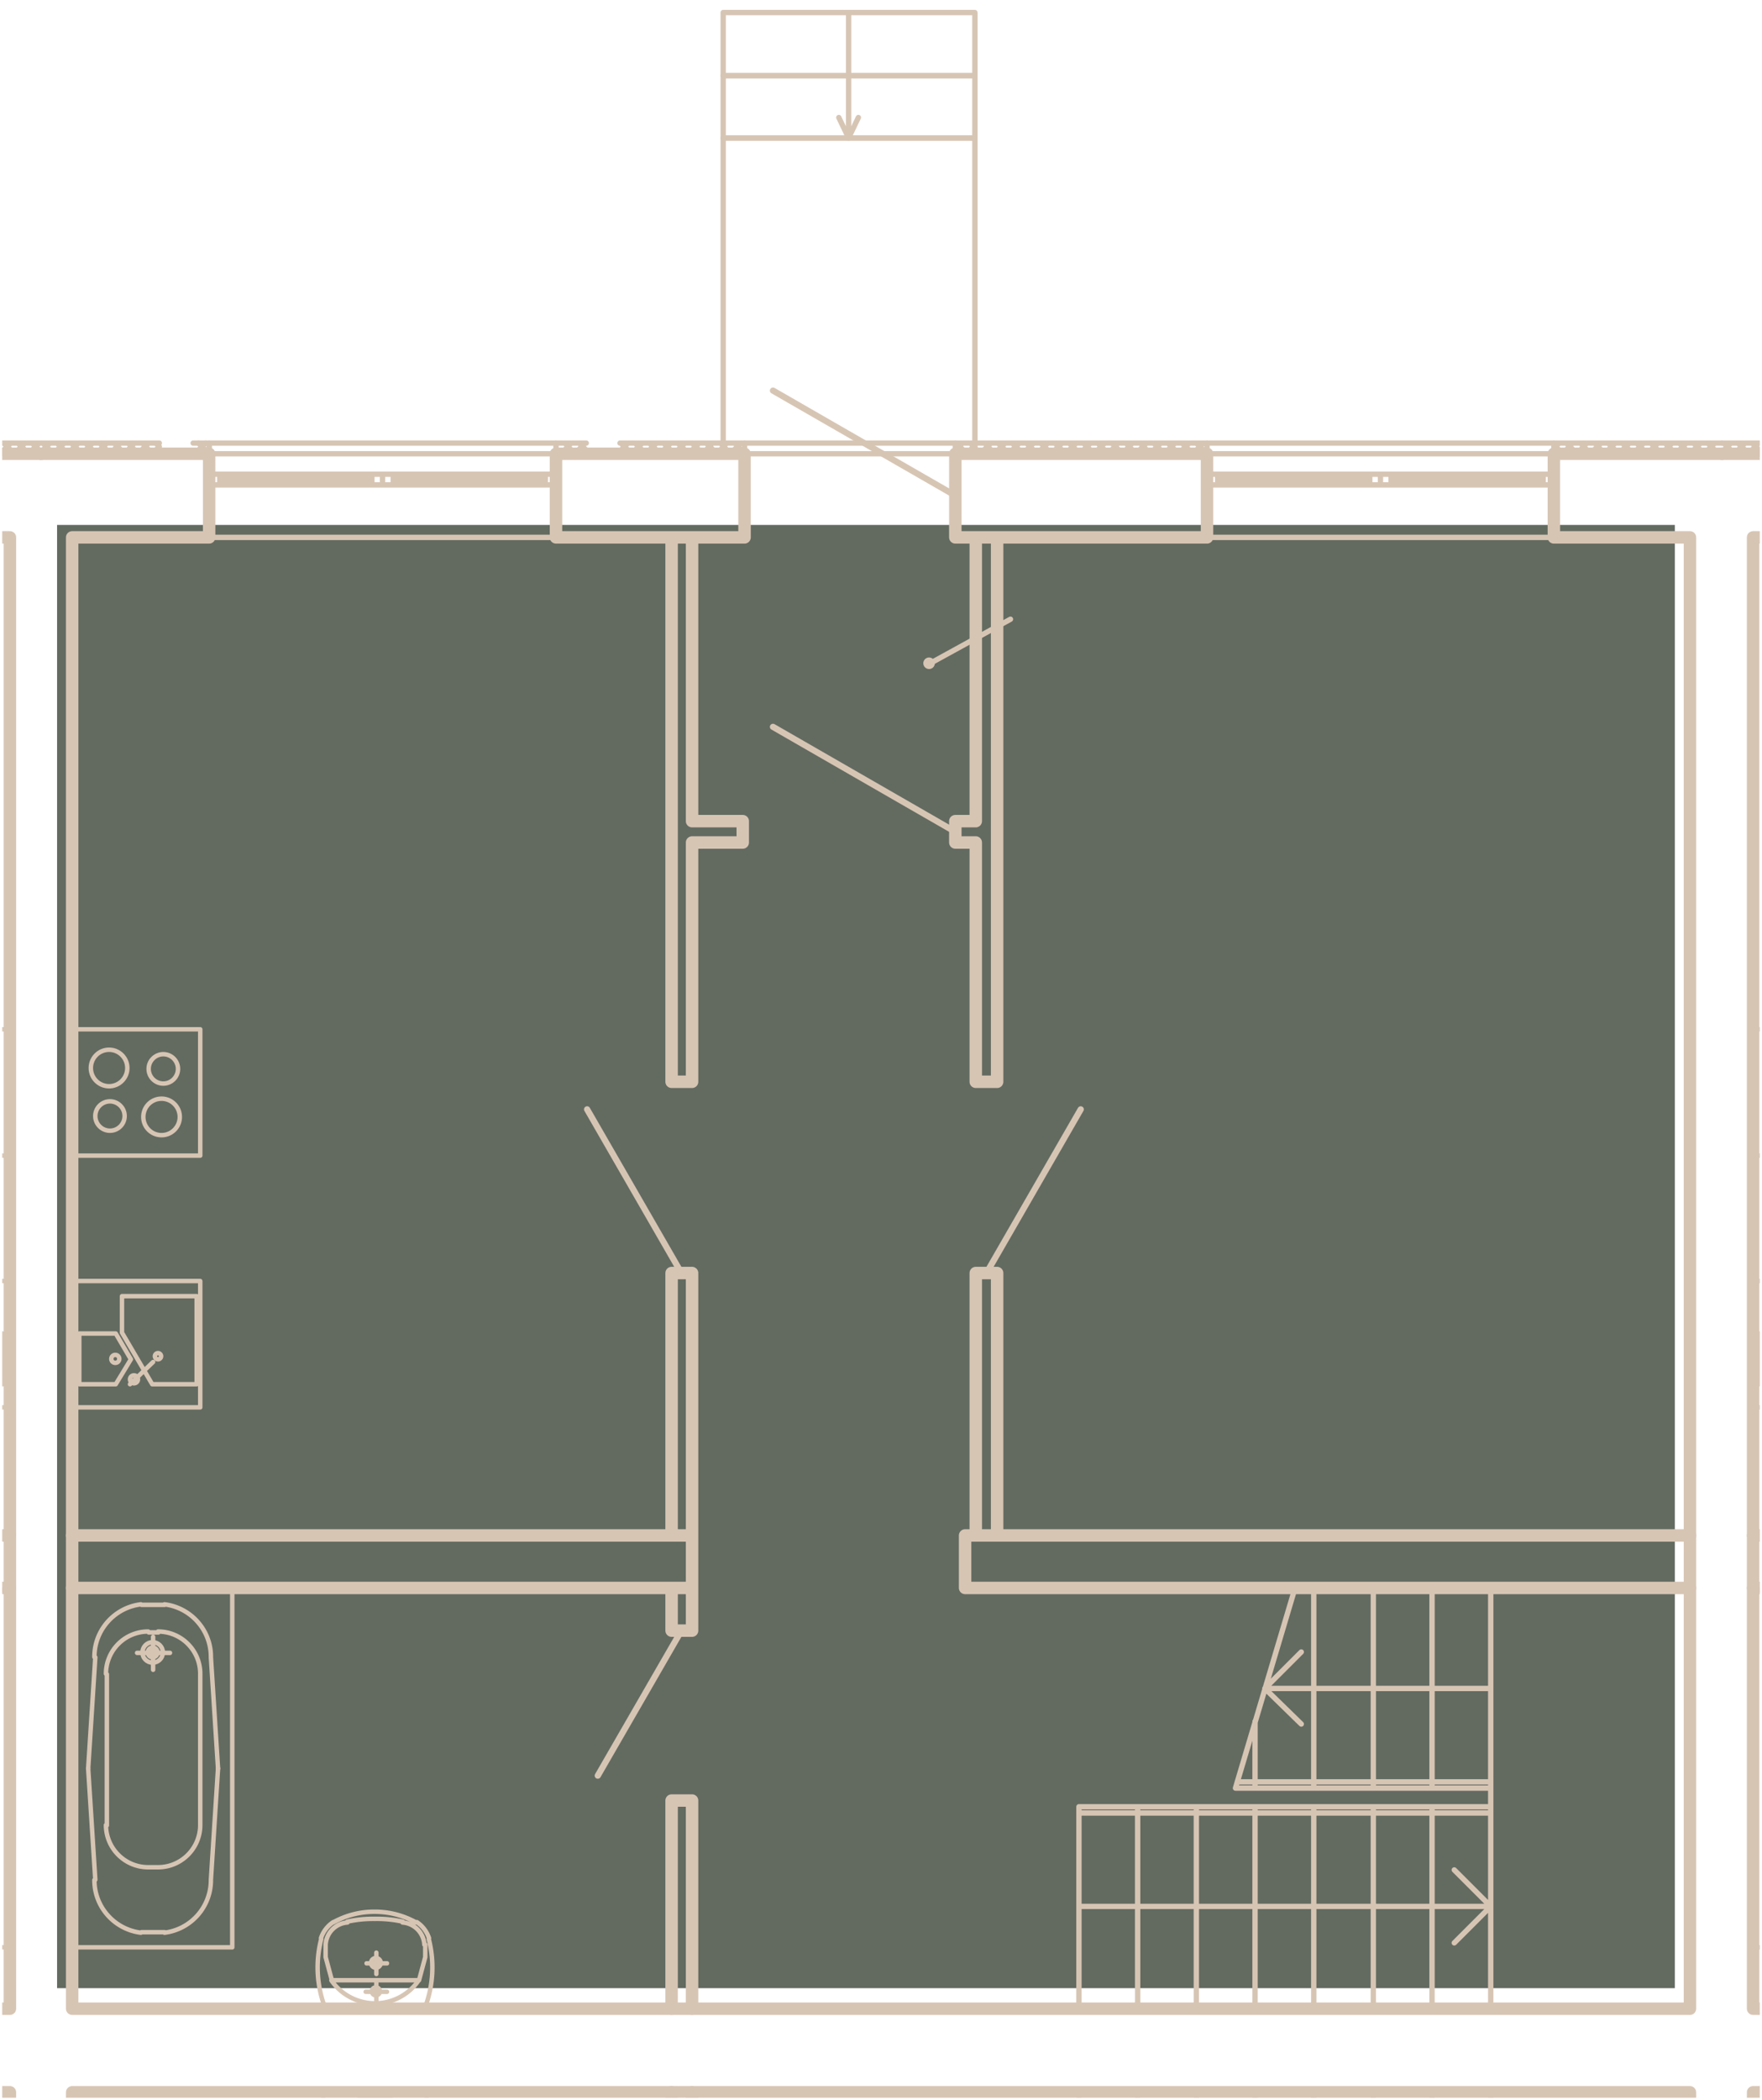
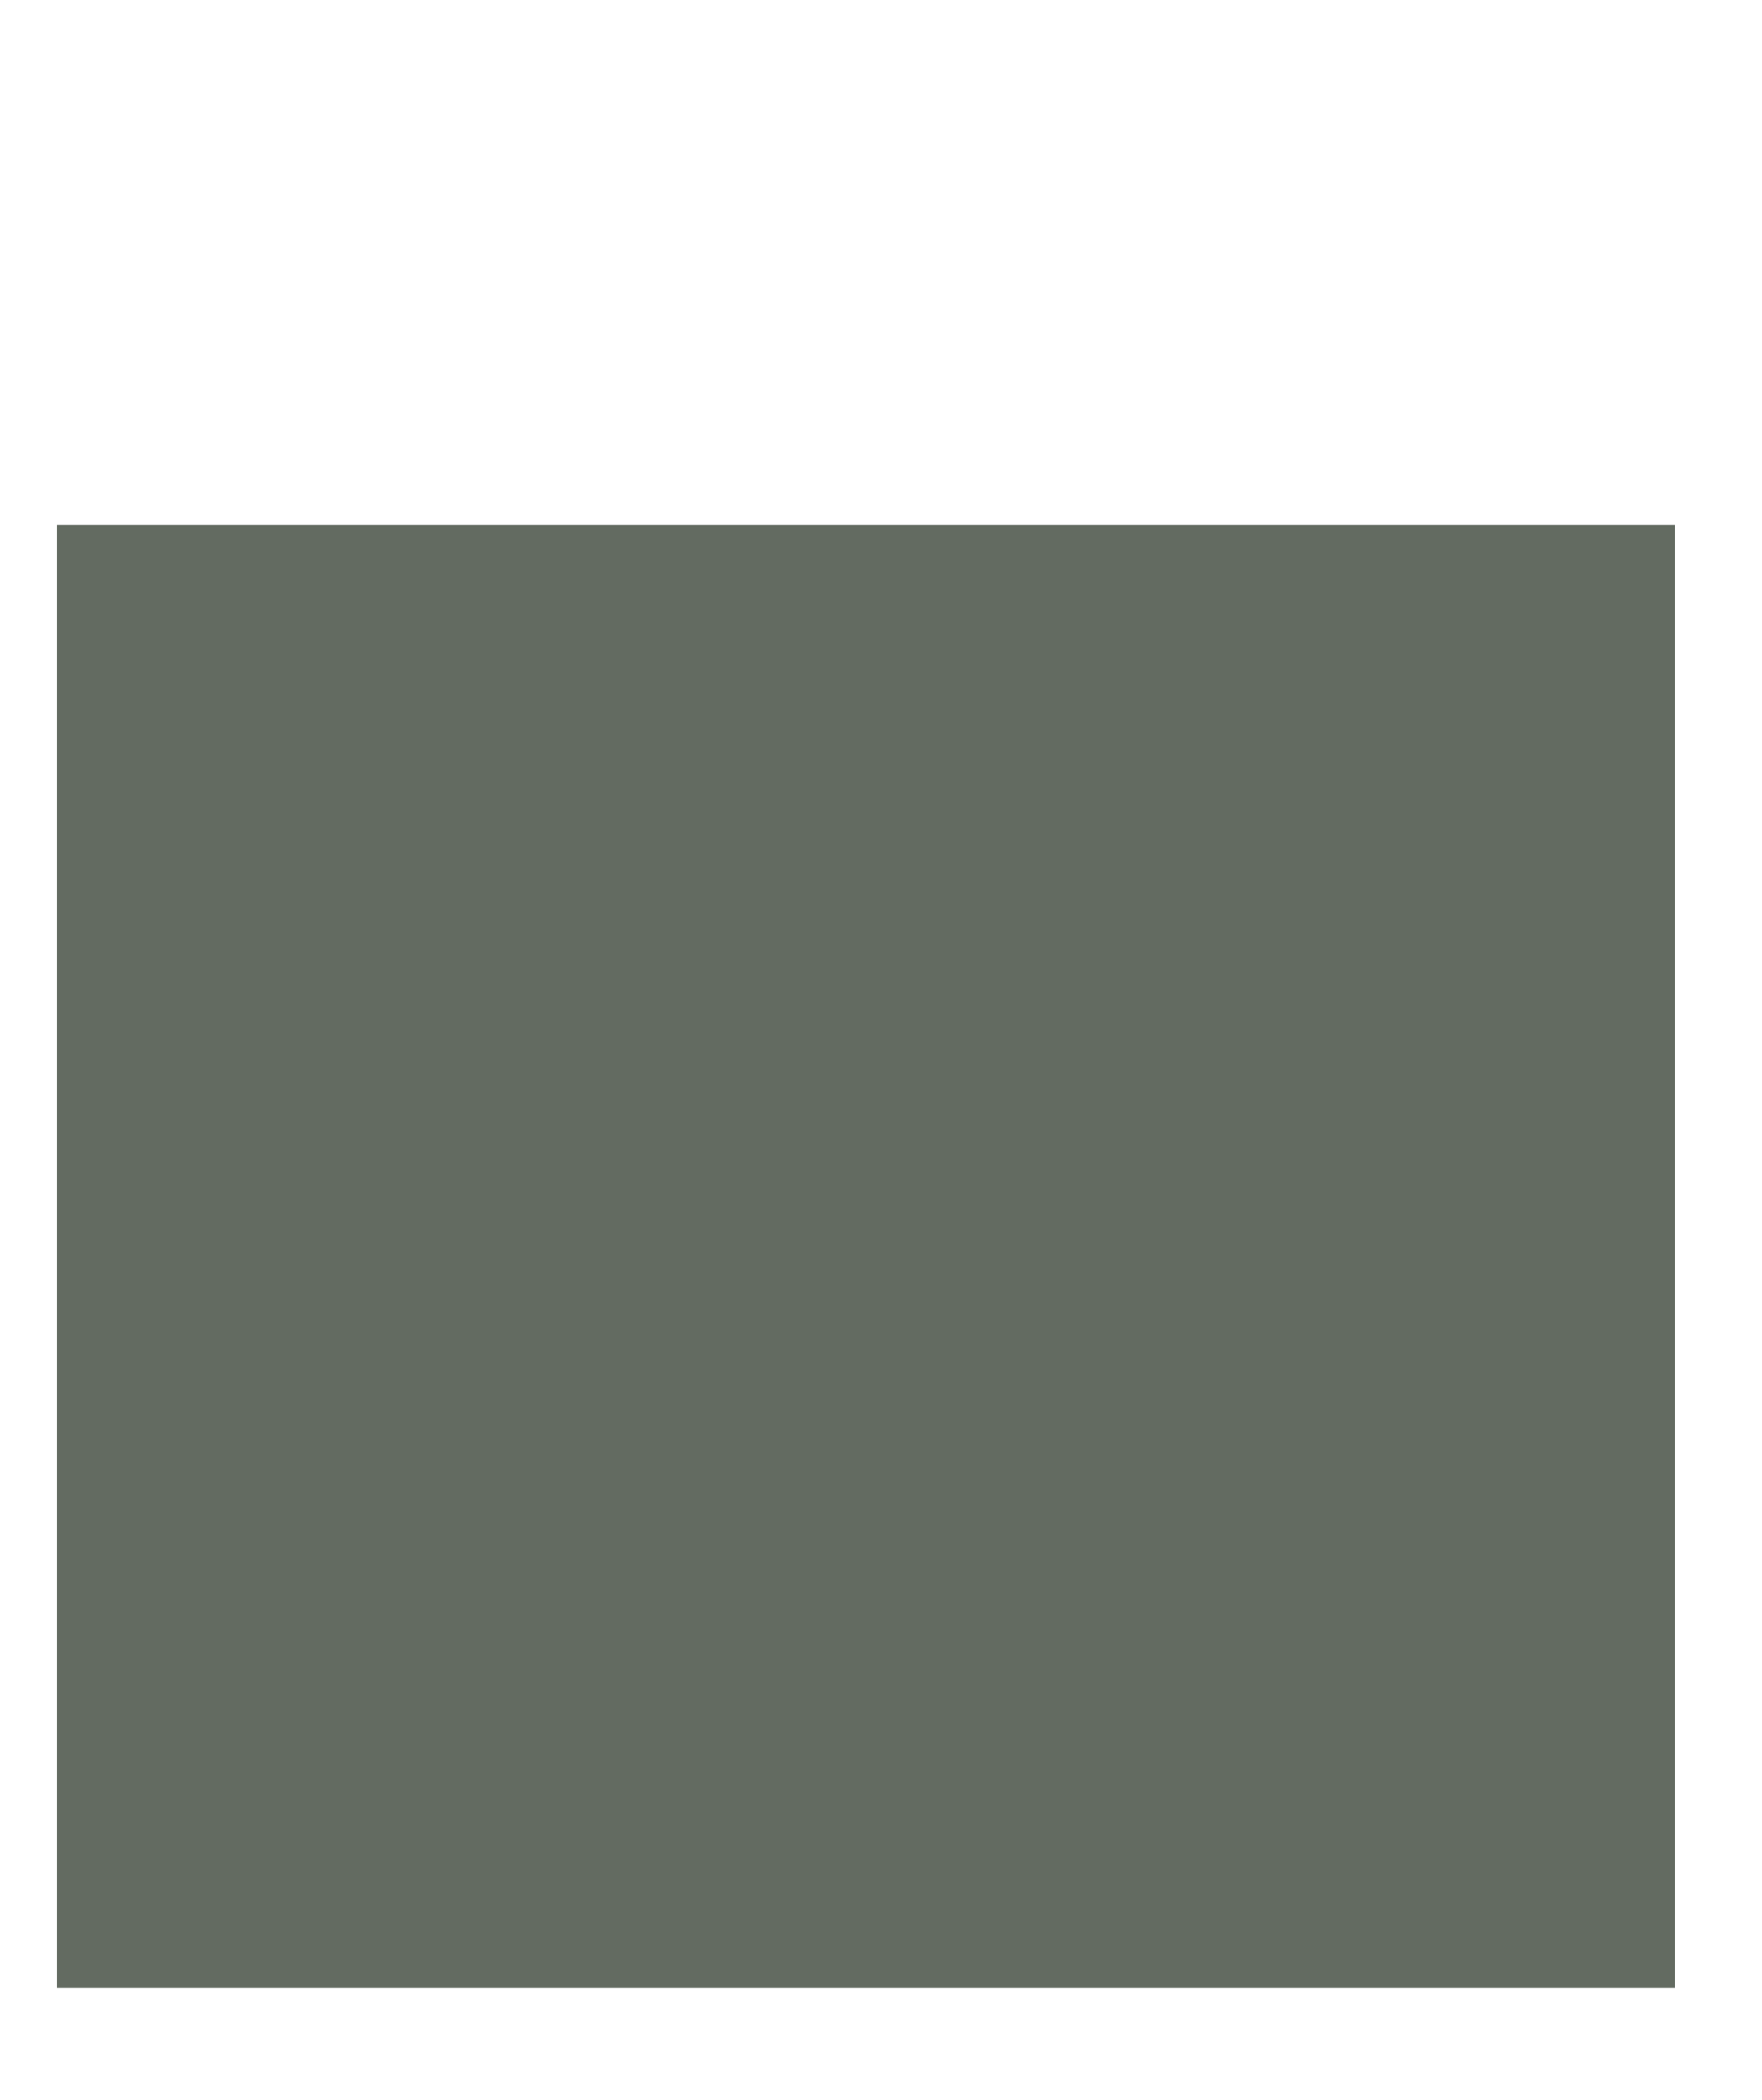
<svg xmlns="http://www.w3.org/2000/svg" version="1.1" viewBox="1819.4 -1.099 237.739 283.28">
  <path fill="none" d="M1819.7-.799h237.139v282.68H1819.7z" />
  <path fill="rgba(68, 78, 65, 0.83)" d="M1827.099 69.714h218.28v197.391h-218.28z" />
  <clipPath id="a">
-     <path fill="none" d="M1819.7-.799h237.139v282.68H1819.7z" />
+     <path fill="none" d="M1819.7-.799v282.68H1819.7z" />
  </clipPath>
  <g clip-path="url(#a)">
    <g fill="none" stroke="#d7c5b4" stroke-linecap="round" stroke-linejoin="round" stroke-miterlimit="10">
      <path stroke-width="1.68" d="M1598.137 60.114h22.68v11.28h-18.36v198.48h218.28V71.394h-18.48v-11.28h22.68" />
      <path stroke-width="1.68" d="M1820.737 206.034h-83.64v7.08h83.64M1598.137 490.914h22.68v-11.28h-18.36v-198.48h218.28v198.48h-18.48v11.28h22.68M2051.737 60.114h-22.68v11.28h18.36v198.48h-218.28V71.394h18.48v-11.28h-22.68" />
      <path stroke-width="1.68" d="M1982.257 60.114h-33.96v11.28h33.96v-11.28M1919.857 60.114h-25.44v11.28h25.44v-11.28M2047.417 206.034h-97.8v7.08h97.8M1829.137 206.034h83.64v7.08h-83.64M1910.017 206.034v-35.4h2.76v35.4M1951.057 206.034v-35.4h2.88v35.4M1953.937 71.394v73.44h-2.88v-32.28h-2.76v-2.88h2.76v-38.28M1912.777 71.394v38.28h6.84v2.88h-6.84v32.28h-2.76v-73.44M1912.777 213.114v5.76h-2.76v-5.76M1912.777 269.874v-28.08h-2.76v28.08" />
-       <path stroke-width=".84" d="M1948.297 65.754l-24.6-14.16M1948.297 111.114l-24.6-14.16M1911.337 170.634l-12.72-22.08M1952.497 170.634l12.72-22.08M1911.337 218.874l-11.28 19.56" />
-       <path stroke-width="1.68" d="M2051.737 490.914h-22.68v-11.28h18.36v-198.48h-218.28v198.48h18.48v11.28h-22.68" />
-       <path stroke-width="1.68" d="M1912.777 281.154v28.08h-2.76v-28.08M2278.417 60.114h-22.56v11.28h18.36v198.48h-218.28V71.394h18.48v-11.28h-22.68" />
      <path stroke-width="1.68" d="M2055.938 206.034h83.64v7.08h-83.64M2278.417 490.914h-22.56v-11.28h18.36v-198.48h-218.28v198.48h18.48v11.28h-22.68" />
    </g>
    <path fill="none" stroke="#d7c5b4" stroke-width=".72" stroke-linecap="round" stroke-linejoin="round" stroke-miterlimit="10" d="M1819.417 60.114l1.44-1.44M1821.337 60.114l1.44-1.44M1823.257 60.114l1.44-1.44M1819.417 60.114l-1.44-1.44M1821.337 60.114l-1.44-1.44M1823.257 60.114l-1.44-1.44M1824.937 59.874l-1.2-1.2M1824.937 58.674h-15.96M1804.417 58.674h-2.16v1.44h22.68M2051.257 60.114l-1.44-1.44M2049.337 60.114l-1.44-1.44M2047.417 60.114l-1.44-1.44M2045.497 60.114l-1.44-1.44M2043.577 60.114l-1.44-1.44M2041.657 60.114l-1.44-1.44M2039.737 60.114l-1.44-1.44M2037.817 60.114l-1.44-1.44M2035.897 60.114l-1.32-1.44M2033.977 60.114l-1.32-1.44M2032.177 60.114l-1.44-1.44M2030.257 60.114l-1.2-1.2M2051.257 60.114l.48-.48M2049.337 60.114l1.44-1.44M2047.417 60.114l1.44-1.44M2045.497 60.114l1.44-1.44M2043.577 60.114l1.44-1.44M2041.657 60.114l1.44-1.44M2039.737 60.114l1.44-1.44M2037.817 60.114l1.44-1.44M2035.897 60.114l1.44-1.44M2033.977 60.114l1.44-1.44M2032.177 60.114l1.32-1.44M2030.257 60.114l1.32-1.44M2029.057 59.394l.72-.72M2051.737 60.114h-22.68v-1.44h22.68M2029.057 64.314h-46.8M2029.057 62.874h-46.8M2029.057 64.314h-27.48M2027.617 62.874v1.44M1983.697 62.874v1.44M2007.097 63.594h20.52M2005.657 62.874v1.44M2004.217 62.874v1.44M2007.097 62.874v1.44M2004.217 63.594h-20.52M1982.257 60.114v-1.44M1982.257 60.114h46.8v-1.44M2029.057 71.394h-46.8M1894.417 64.314h-46.8M1894.417 62.874h-46.8M1894.417 64.314h-27.48M1892.977 62.874v1.44M1849.057 62.874v1.44M1872.457 63.594h20.52M1871.017 62.874v1.44M1869.577 62.874v1.44M1872.457 62.874v1.44M1869.577 63.594h-20.52M1847.617 60.114v-1.44M1847.617 60.114h46.8v-1.44M1894.417 71.394h-46.8M1982.257 60.114l-1.44-1.44M1980.337 60.114l-1.44-1.44M1978.417 60.114l-1.44-1.44M1976.497 60.114l-1.44-1.44M1974.577 60.114l-1.32-1.44M1972.657 60.114l-1.32-1.44M1970.857 60.114l-1.44-1.44M1968.937 60.114l-1.44-1.44M1967.017 60.114l-1.44-1.44M1965.097 60.114l-1.44-1.44M1963.177 60.114l-1.44-1.44M1961.257 60.114l-1.44-1.44M1959.337 60.114l-1.44-1.44M1957.417 60.114l-1.44-1.44M1955.497 60.114l-1.44-1.44M1953.577 60.114l-1.32-1.44M1951.657 60.114l-1.32-1.44M1949.857 60.114l-1.44-1.44M1980.337 60.114l1.44-1.44M1978.417 60.114l1.44-1.44M1976.497 60.114l1.44-1.44M1974.577 60.114l1.44-1.44M1972.657 60.114l1.44-1.44M1970.857 60.114l1.32-1.44M1968.937 60.114l1.32-1.44M1967.017 60.114l1.44-1.44M1965.097 60.114l1.44-1.44M1963.177 60.114l1.44-1.44M1961.257 60.114l1.44-1.44M1959.337 60.114l1.44-1.44M1957.417 60.114l1.44-1.44M1955.497 60.114l1.44-1.44M1953.577 60.114l1.44-1.44M1951.657 60.114l1.44-1.44M1949.857 60.114l1.32-1.44M1948.297 59.754l.96-1.08M1948.297 58.674h33.96v1.44h-33.96v-1.44M1919.857 60.114l-1.32-1.44M1917.937 60.114l-1.32-1.44M1916.137 60.114l-1.44-1.44M1914.217 60.114l-1.44-1.44M1912.297 60.114l-1.44-1.44M1910.377 60.114l-1.44-1.44M1908.457 60.114l-1.44-1.44M1906.537 60.114l-1.44-1.44M1904.617 60.114l-1.44-1.44M1898.497 59.634l-.96-.96M1896.937 60.114l-1.32-1.44M1895.137 60.114l-.72-.72M1917.937 60.114l1.44-1.44M1916.137 60.114l1.32-1.44M1914.217 60.114l1.32-1.44M1912.297 60.114l1.44-1.44M1910.377 60.114l1.44-1.44M1908.457 60.114l1.44-1.44M1906.537 60.114l1.44-1.44M1904.617 60.114l1.44-1.44M1903.057 59.754l1.08-1.08M1896.937 60.114l1.44-1.44M1895.137 60.114l1.32-1.44M1894.417 58.914l.12-.24M1903.057 58.674h16.8v1.44h-25.44v-1.44h4.08M1847.617 60.114l-1.44-1.44M1845.697 60.114l-.24-.24M1840.897 59.154l-.48-.48M1839.937 60.114l-1.32-1.44M1838.017 60.114l-1.32-1.44M1836.217 60.114l-1.44-1.44M1834.297 60.114l-1.44-1.44M1832.377 60.114l-1.44-1.44M1830.457 60.114l-1.44-1.44M1828.537 60.114l-1.44-1.44M1826.617 60.114l-1.44-1.44M1845.697 60.114l1.44-1.44M1839.937 60.114l.96-.96M1838.017 60.114l1.44-1.44M1836.217 60.114l1.32-1.44M1834.297 60.114l1.32-1.44M1832.377 60.114l1.44-1.44M1830.457 60.114l1.44-1.44M1828.537 60.114l1.44-1.44M1826.617 60.114l1.44-1.44M1824.937 59.874l1.2-1.2M1824.937 58.674h15.96" />
    <path fill="none" stroke="#d7c5b4" stroke-width=".72" stroke-linecap="round" stroke-linejoin="round" stroke-miterlimit="10" d="M1845.457 58.674h2.16v1.44h-22.68M2029.057 58.674h-46.8M1948.297 58.674h-28.44M1894.417 58.674h-46.8M2020.537 269.394v-56.28M2020.537 242.634h-55.56M2020.537 240.114h-34.44M2012.617 269.394v-26.76M2012.617 240.114v-27M2004.697 269.394v-26.76M2004.697 240.114v-27M1996.657 269.394v-26.76M1996.657 240.114v-27M1988.737 269.394v-26.76M1988.737 240.114v-9M1980.817 269.394v-26.76M1972.897 269.394v-26.76M1964.977 269.394v-26.76M1986.097 240.114l8.04-27M1964.977 256.074h55.56l-4.92 4.92M2020.537 256.074l-4.92-4.92M2020.537 226.674h-30.48l4.92 4.8M1990.057 226.674l4.92-4.92M2020.537 239.274h-34.2M2020.537 243.474h-55.56M1916.977 60.114h33.96v-42.6h-33.96v42.6" />
    <path fill="none" stroke="#d7c5b4" stroke-width=".72" stroke-linecap="round" stroke-linejoin="round" stroke-miterlimit="10" d="M1916.977 17.514v-8.4h33.96v8.4h-33.96" />
    <path fill="none" stroke="#d7c5b4" stroke-width=".72" stroke-linecap="round" stroke-linejoin="round" stroke-miterlimit="10" d="M1916.977 9.114V.594h33.96v8.52h-33.96" />
    <path fill="none" stroke="#d7c5b4" stroke-width=".72" stroke-linecap="round" stroke-linejoin="round" stroke-miterlimit="10" d="M1932.577 14.754l1.32 2.76V.594v16.92l1.32-2.76M2020.537 281.634v56.28M2012.617 281.634v26.76M2004.697 281.634v26.76M1996.657 281.634v26.76M1988.737 281.634v26.76M1980.817 281.634v26.76M1972.897 281.634v26.76M1964.977 281.634v26.76M2057.257 60.114l-1.44-1.44M2055.337 60.114l-1.44-1.44M2053.417 60.114l-1.44-1.44M2055.337 60.114l1.32-1.44M2053.417 60.114l1.44-1.44M2051.737 59.874l1.201-1.2M2051.737 58.674h15.96M2072.257 58.674h2.16v1.44h-22.68M1955.737 82.434l-10.92 6M1945.177 88.374c0-.23-.19-.42-.42-.42s-.42.19-.42.42.19.42.42.42.42-.19.42-.42" />
    <path fill="none" stroke="#d7c5b4" stroke-width=".6" stroke-linecap="round" stroke-linejoin="round" stroke-miterlimit="10" d="M1803.457 171.714v17.04h17.04v-17.04h-17.04" />
-     <path fill="none" stroke="#d7c5b4" stroke-width=".6" stroke-linecap="round" stroke-linejoin="round" stroke-miterlimit="10" d="M1819.777 178.794h-4.92l-1.92 3.48 1.92 3.36h4.92v-6.84M1820.497 137.754h-17.04v17.04h17.04v-17.04M1820.497 261.594v-48.24h-21.36v48.24h21.36M1846.417 171.714v17.04h-16.92v-17.04h16.92" />
    <path fill="none" stroke="#d7c5b4" stroke-width=".6" stroke-linecap="round" stroke-linejoin="round" stroke-miterlimit="10" d="M1835.857 173.754h10.08v11.88h-6l-4.08-6.96v-4.92M1830.097 178.794h4.92l2.04 3.48-2.04 3.36h-4.92v-6.84M1840.057 182.634l-3.12 3M1837.477 185.514c.3 0 .54-.24.54-.54 0-.3-.24-.54-.54-.54-.3 0-.54.24-.54.54 0 .3.24.54.54.54" />
    <path fill="none" stroke="#d7c5b4" stroke-width=".6" stroke-linecap="round" stroke-linejoin="round" stroke-miterlimit="10" d="M1840.717 182.274c.23 0 .42-.19.42-.42 0-.23-.19-.42-.42-.42-.23 0-.42.19-.42.42 0 .23.19.42.42.42M1834.957 182.754c.3 0 .54-.24.54-.54 0-.3-.24-.54-.54-.54-.3 0-.54.24-.54.54 0 .3.24.54.54.54M1829.497 137.754h16.92v17.04h-16.92v-17.04" />
    <path fill="none" stroke="#d7c5b4" stroke-width=".6" stroke-linecap="round" stroke-linejoin="round" stroke-miterlimit="10" d="M1836.577 142.974c0-1.361-1.101-2.46-2.46-2.46-1.36 0-2.46 1.099-2.46 2.46 0 1.36 1.1 2.46 2.46 2.46 1.359 0 2.46-1.1 2.46-2.46M1843.417 143.094c0-1.09-.89-1.98-1.98-1.98s-1.98.89-1.98 1.98.89 1.98 1.98 1.98 1.98-.89 1.98-1.98M1843.657 149.574c0-1.361-1.101-2.46-2.46-2.46-1.36 0-2.46 1.099-2.46 2.46s1.1 2.46 2.46 2.46c1.359 0 2.46-1.1 2.46-2.46M1836.217 149.454c0-1.09-.89-1.98-1.98-1.98s-1.98.89-1.98 1.98c0 1.09.89 1.98 1.98 1.98s1.98-.89 1.98-1.98M1840.057 215.394h-1.56M1838.406 215.324c-3.6.449-6.29 3.509-6.269 7.118M1832.257 222.474l-.96 15M1840.057 250.794h-.6M1833.697 245.094c0 3.148 2.55 5.7 5.7 5.7M1833.817 245.154v-20.4M1839.397 218.994a5.696 5.696 0 00-5.7 5.7M1839.457 219.114h.6M1840.057 215.394h1.56M1847.857 222.442c.02-3.61-2.67-6.67-6.27-7.118M1847.857 222.474l.96 15M1840.057 250.794h.72M1840.717 250.794c3.15 0 5.7-2.552 5.7-5.7M1846.417 245.154v-20.4M1846.417 224.694c0-3.152-2.55-5.7-5.7-5.7M1840.777 219.114h-.72" />
    <path fill="none" stroke="#d7c5b4" stroke-width=".6" stroke-linecap="round" stroke-linejoin="round" stroke-miterlimit="10" d="M1829.497 261.594v-48.24h21.24v48.24h-21.24M1840.057 259.554h1.56M1841.586 259.623a7.145 7.145 0 006.271-7.12M1847.857 252.474l.96-15M1840.057 259.554h-1.56M1832.137 252.502c-.021 3.612 2.67 6.672 6.27 7.121M1832.257 252.474l-.96-15" />
    <path fill="none" stroke="#d7c5b4" stroke-width=".6" stroke-linecap="round" stroke-linejoin="round" stroke-miterlimit="10" d="M1839.997 220.434c-.76 0-1.38.619-1.38 1.38 0 .76.62 1.38 1.38 1.38.759 0 1.38-.62 1.38-1.38 0-.761-.621-1.38-1.38-1.38" />
    <path fill="none" stroke="#d7c5b4" stroke-width=".6" stroke-linecap="round" stroke-linejoin="round" stroke-miterlimit="10" d="M1839.997 221.154c-.36 0-.66.3-.66.66s.3.66.66.66.66-.3.66-.66-.3-.66-.66-.66M1840.057 224.154v-4.44M1842.337 221.874h-4.44M1871.617 267.594h-1.44v-1.44M1868.737 267.594h1.44v1.44M1871.617 263.754h-1.44v1.44" />
-     <path fill="none" stroke="#d7c5b4" stroke-width=".6" stroke-linecap="round" stroke-linejoin="round" stroke-miterlimit="10" d="M1870.777 263.694c0-.36-.3-.66-.66-.66s-.66.3-.66.66c0 .36.3.66.66.66s.66-.3.66-.66" />
    <path fill="none" stroke="#d7c5b4" stroke-width=".6" stroke-linecap="round" stroke-linejoin="round" stroke-miterlimit="10" d="M1870.177 262.314v1.44h-1.32M1870.657 267.534c0-.3-.24-.54-.54-.54-.3 0-.54.24-.54.54M1869.577 267.534c0 .3.24.54.54.54.3 0 .54-.24.54-.54M1864.108 266.053a7.145 7.145 0 0011.779 0M1864.177 266.034h11.76M1863.337 262.914v-1.68M1866.287 258.243c-1.6.11-2.86 1.4-2.95 3M1869.976 257.754a16.18 16.18 0 00-3.73.379M1873.746 258.133a16.168 16.168 0 00-3.73-.38M1876.657 261.243a3.18 3.18 0 00-2.95-3M1876.777 261.234v1.68l-.84 3.12M1864.108 266.053a7.145 7.145 0 0011.779 0M1864.177 266.034l-.84-3.12M1875.527 258.234a11.38 11.38 0 00-5.58-1.44M1869.928 256.794c-1.951-.01-3.871.49-5.58 1.44M1864.367 258.193a4.132 4.132 0 00-1.66 2.17M1862.747 260.463c-.811 3.11-.61 6.391.55 9.38M1863.337 269.874h13.44M1876.696 269.842a15.276 15.276 0 00.552-9.379M1877.286 260.362a4.159 4.159 0 00-1.649-2.17M1868.737 283.434h1.44v-1.44M1875.887 284.854a7.144 7.144 0 00-11.78 0M1863.297 281.062a15.283 15.283 0 00-.55 9.382M1863.337 281.154h13.44M1877.248 290.444c.809-3.11.61-6.391-.552-9.382M2073.217 171.714v17.04h-17.04v-17.04h17.04" />
    <path fill="none" stroke="#d7c5b4" stroke-width=".6" stroke-linecap="round" stroke-linejoin="round" stroke-miterlimit="10" d="M2056.897 178.794h4.92l1.92 3.48-1.92 3.36h-4.92v-6.84M2056.177 137.754h17.04v17.04h-17.04v-17.04M2056.177 261.594v-48.24h21.24v48.24h-21.24" />
  </g>
</svg>